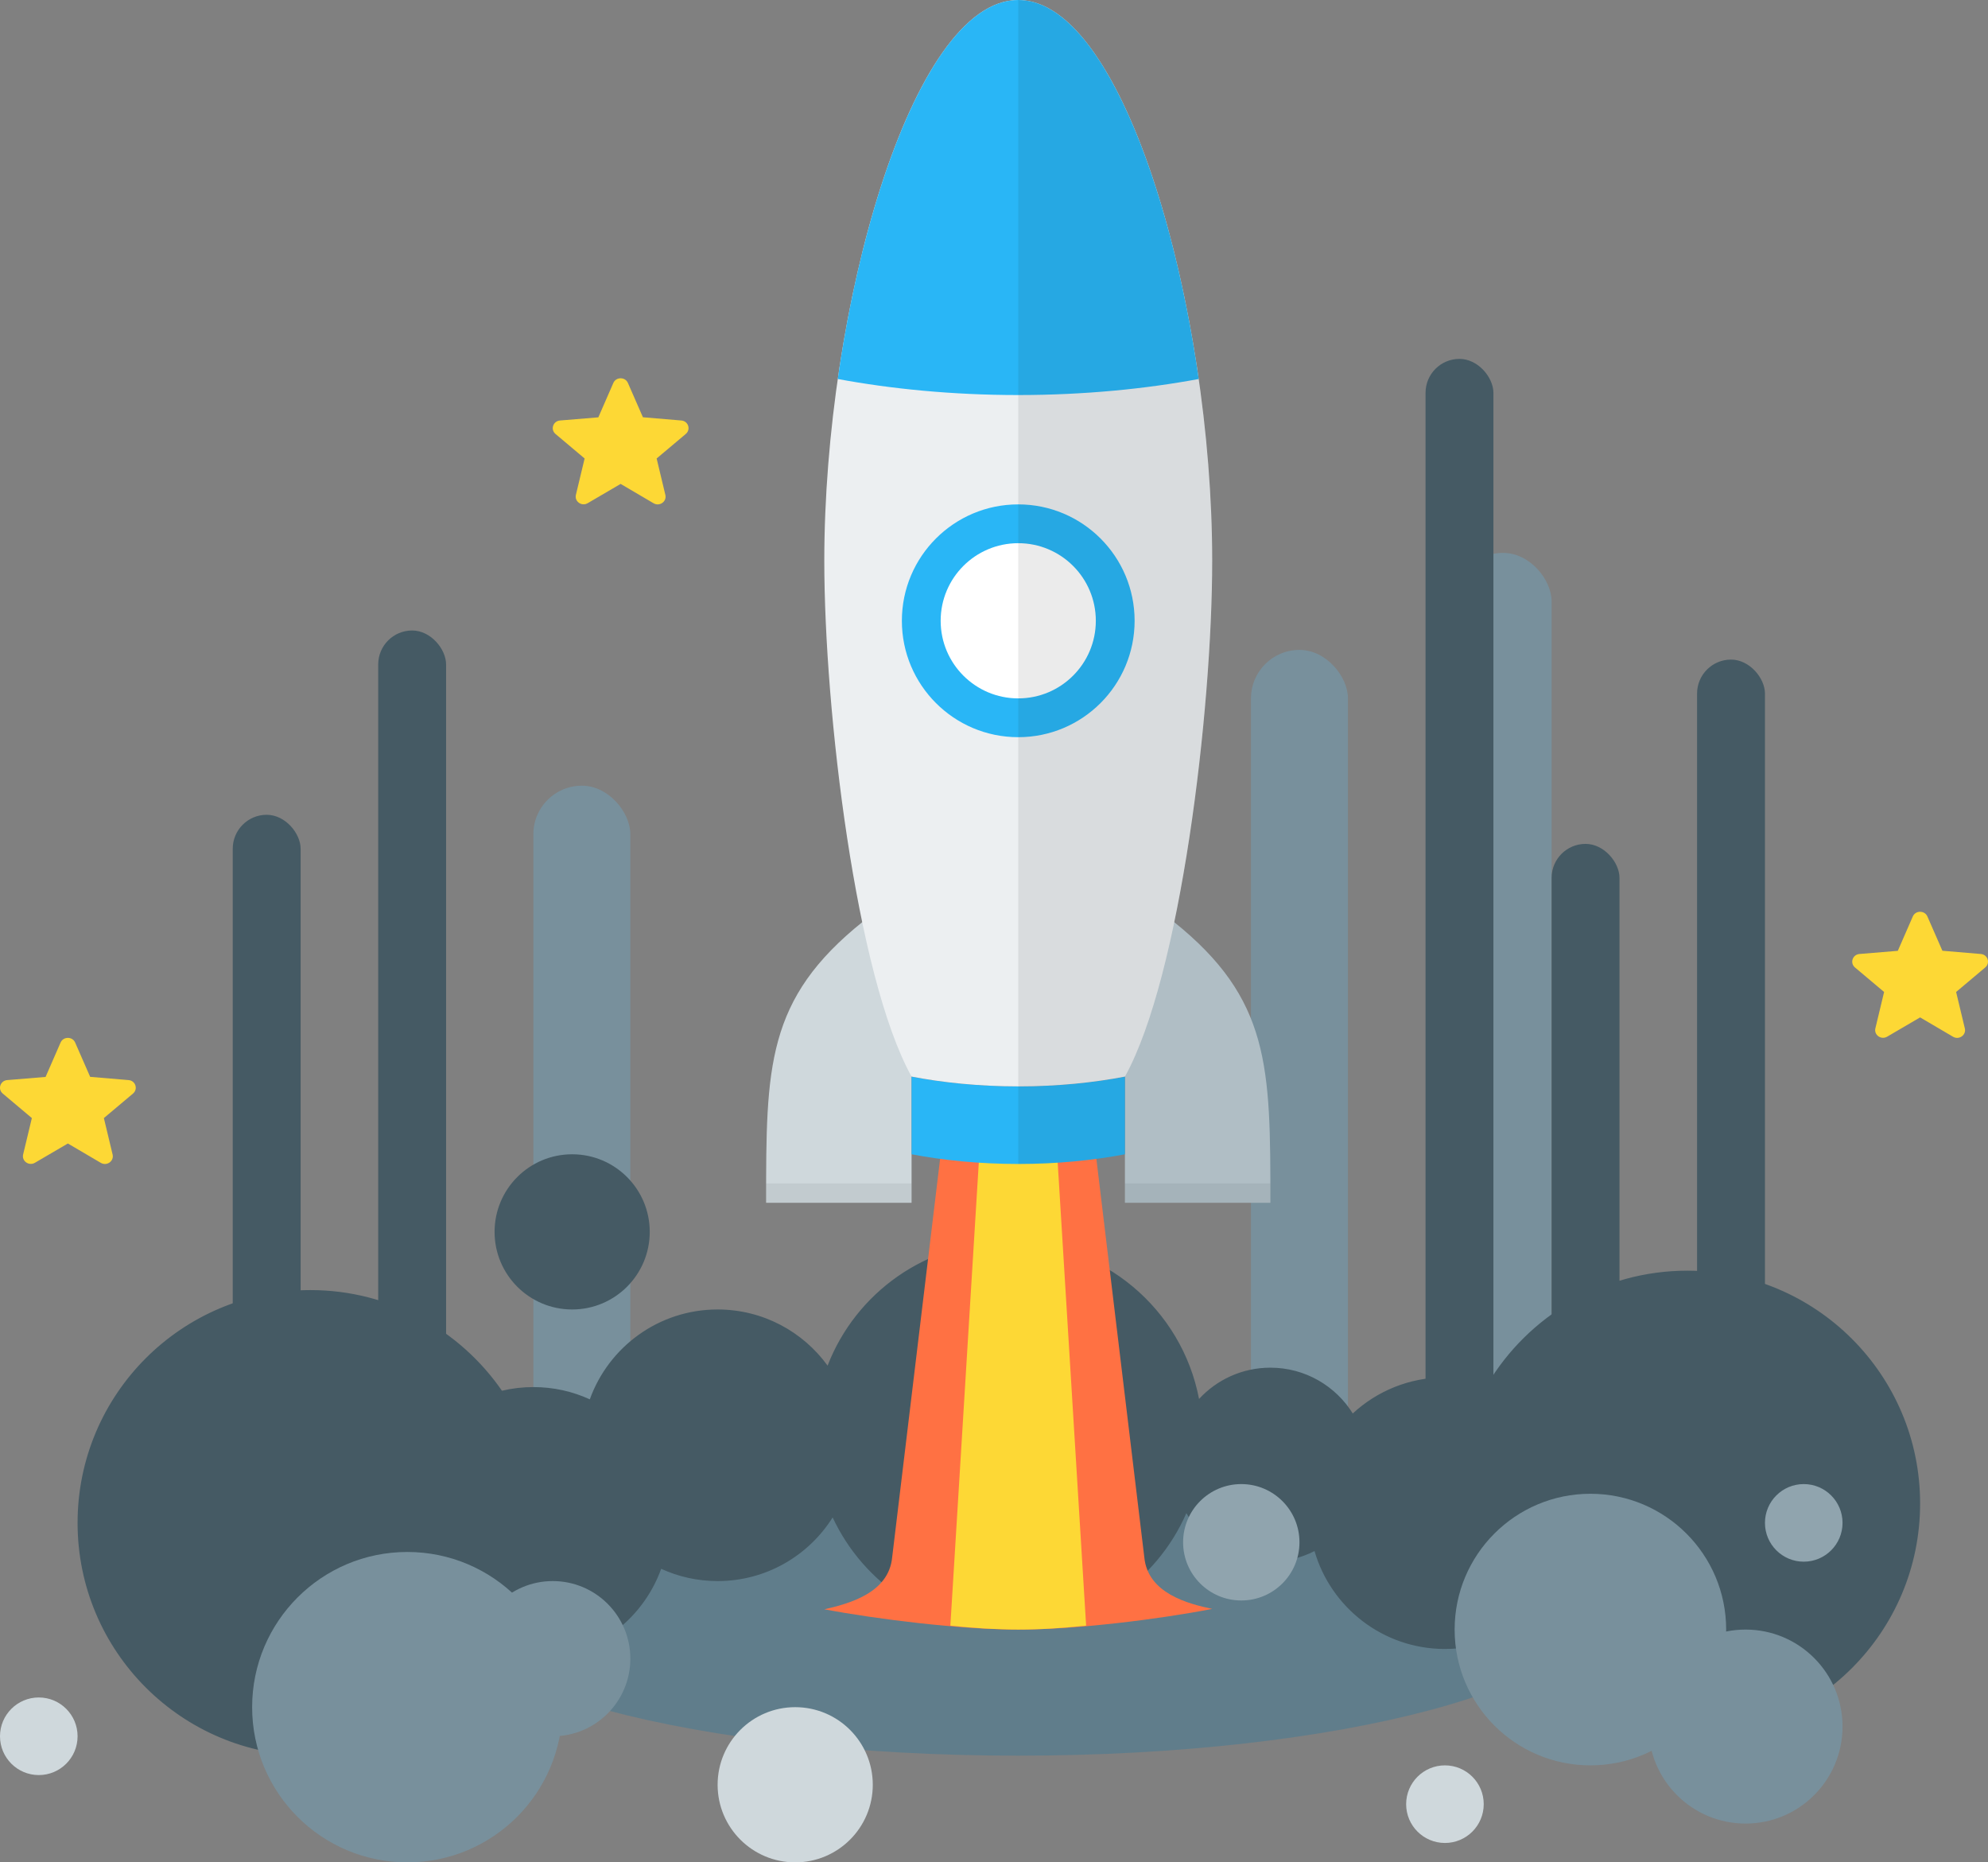
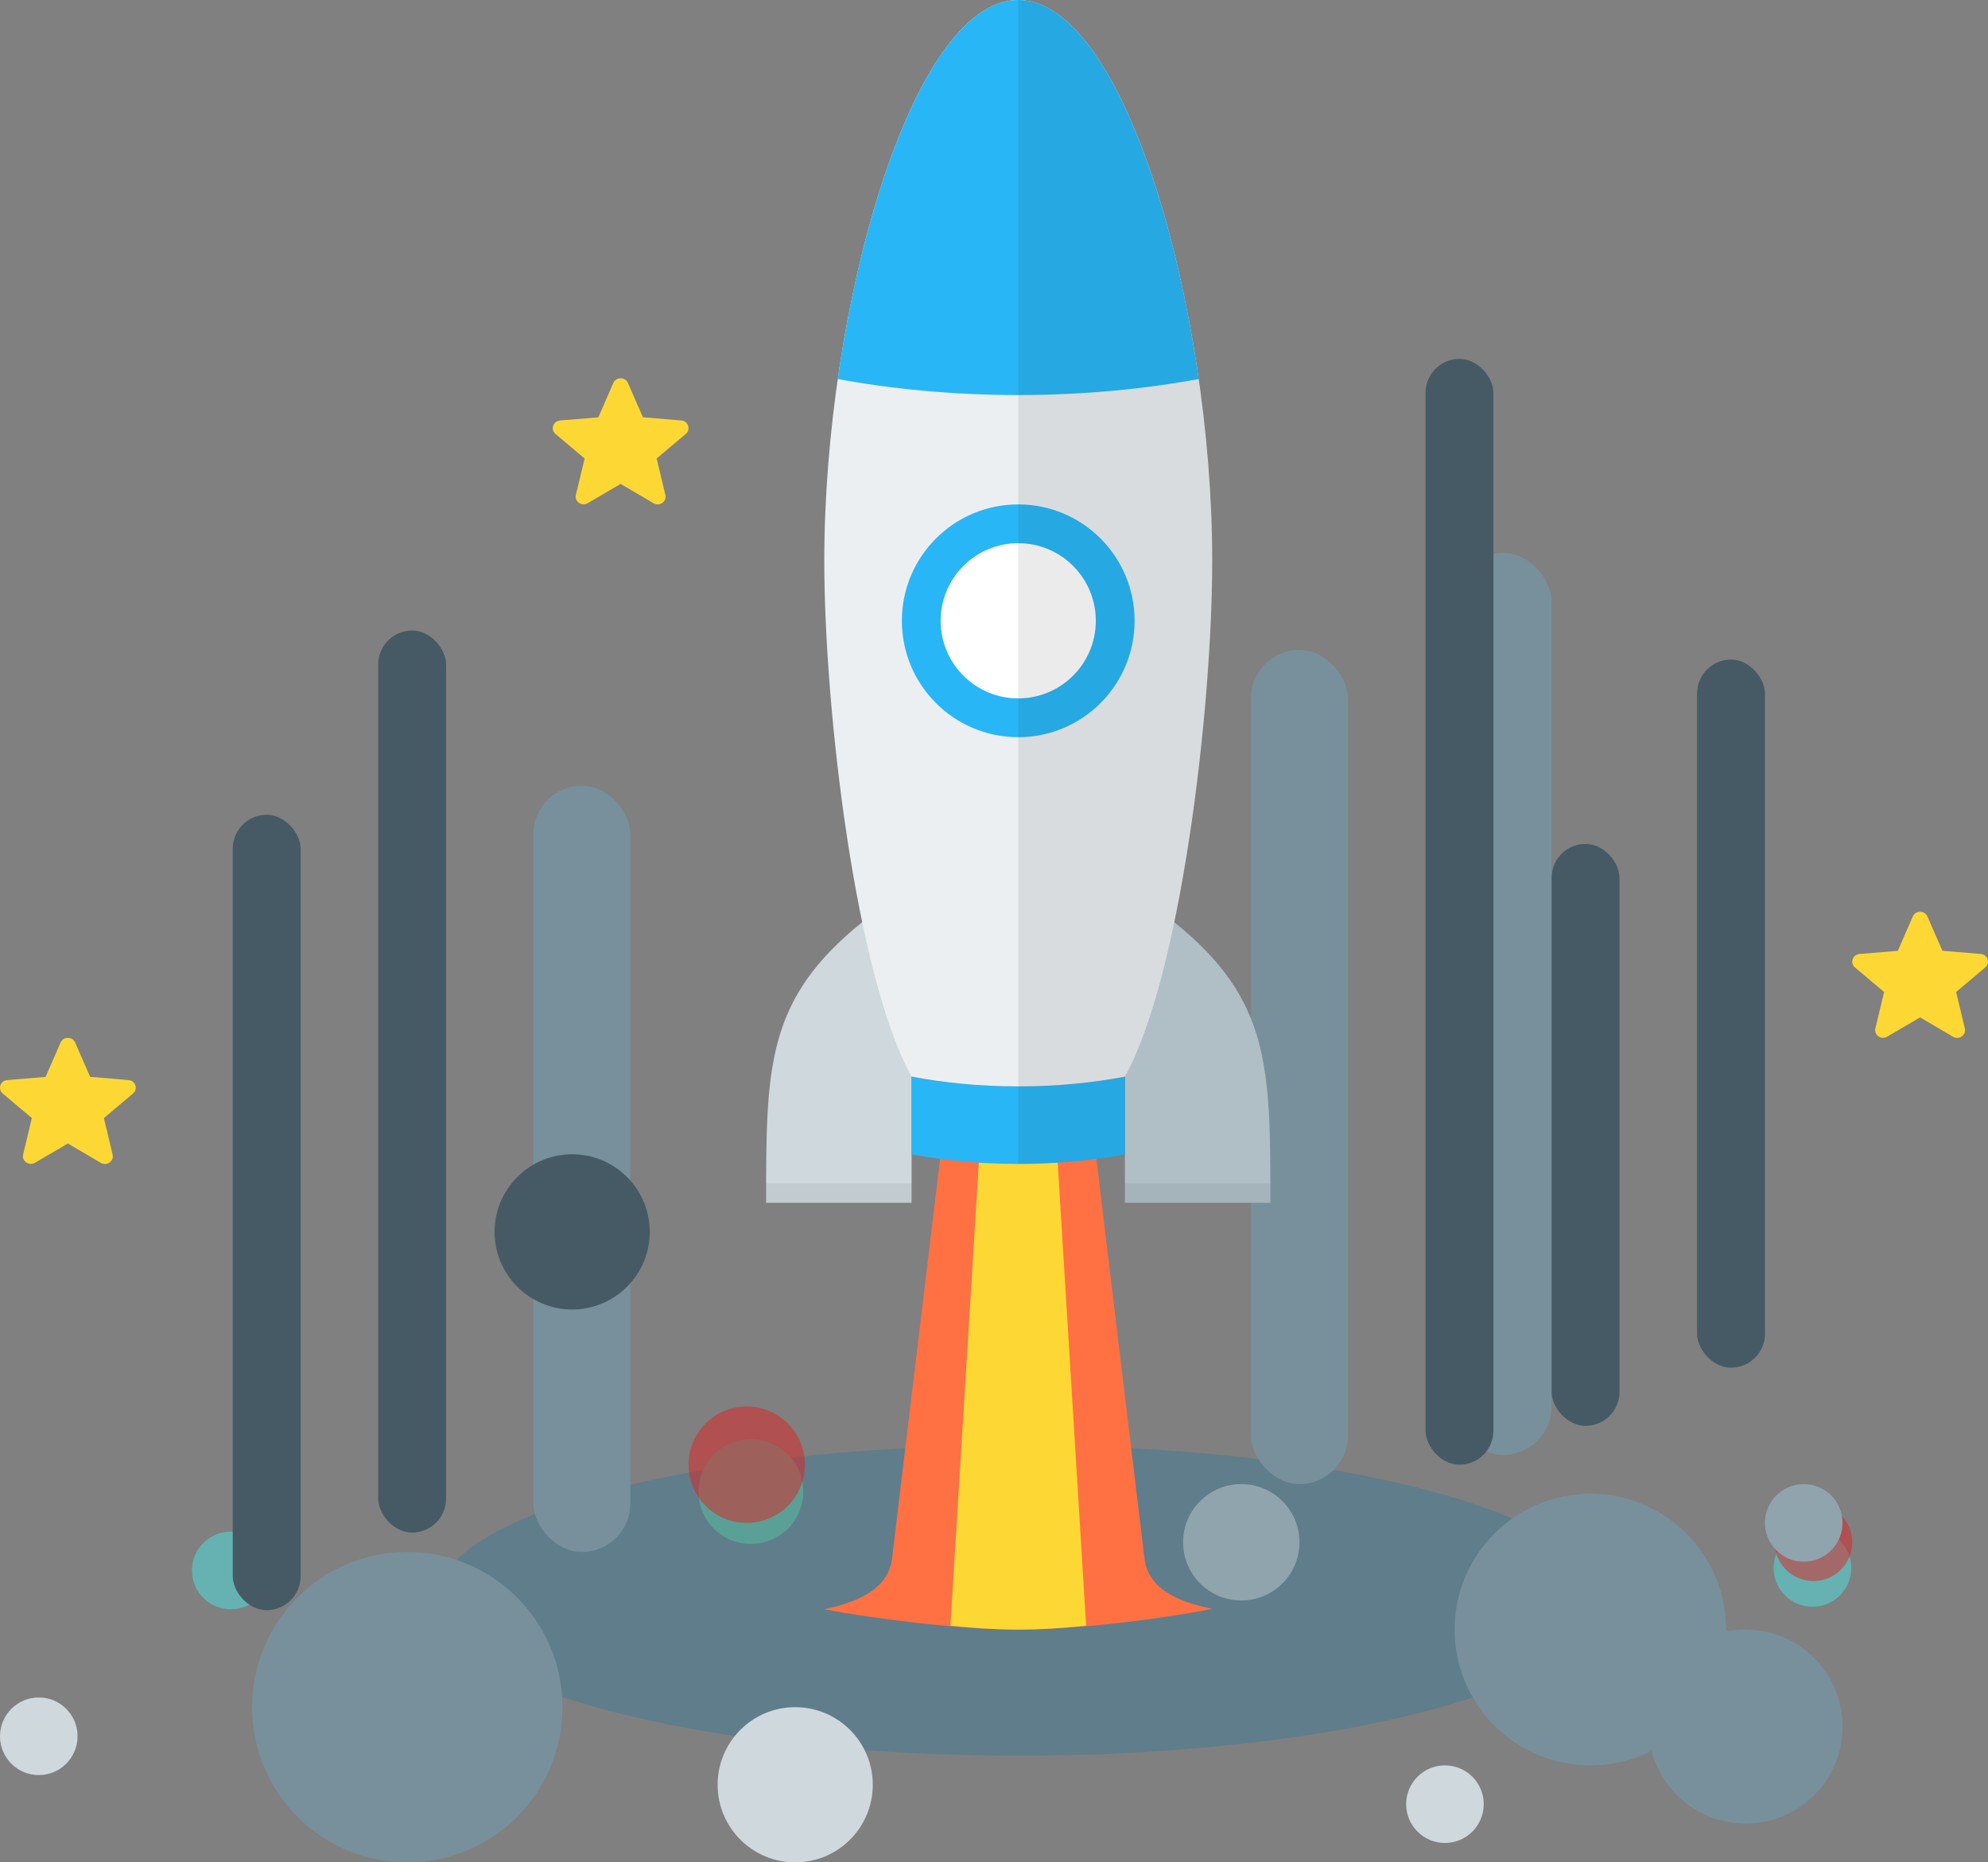
<svg xmlns="http://www.w3.org/2000/svg" width="205" height="192" viewBox="0 0 205 192" fill="none">
  <rect x="0" y="0" width="205" height="192" fill="#808080" stroke="none" />
  <path d="M105 181C138.137 181 165 173.837 165 165C165 156.163 138.137 149 105 149C71.863 149 45 156.163 45 165C45 173.837 71.863 181 105 181Z" fill="#607D8B" />
  <path d="M105 71C109.418 71 113 67.418 113 63C113 58.582 109.418 55 105 55C100.582 55 97 58.582 97 63C97 67.418 100.582 71 105 71Z" fill="white" />
  <path d="M77.431 159.174C80.417 159.174 82.837 156.754 82.837 153.768C82.837 150.782 80.417 148.362 77.431 148.362C74.446 148.362 72.026 150.782 72.026 153.768C72.026 156.754 74.446 159.174 77.431 159.174Z" fill="#5AA096" />
  <path d="M23.794 165.908C26.004 165.908 27.796 164.117 27.796 161.907C27.796 159.697 26.004 157.906 23.794 157.906C21.584 157.906 19.793 159.697 19.793 161.907C19.793 164.117 21.584 165.908 23.794 165.908Z" fill="#66B2B2" />
  <path d="M186.896 165.647C189.107 165.647 190.898 163.855 190.898 161.645C190.898 159.435 189.107 157.643 186.896 157.643C184.686 157.643 182.894 159.435 182.894 161.645C182.894 163.855 184.686 165.647 186.896 165.647Z" fill="#66B2B2" />
  <path d="M70.256 43.351L66.297 43.017L64.751 39.483C64.473 38.839 63.524 38.839 63.246 39.483L61.7 43.025L57.75 43.351C57.03 43.407 56.736 44.28 57.284 44.741L60.285 47.267L59.386 51.016C59.222 51.7 59.983 52.24 60.605 51.874L63.999 49.888L67.393 51.882C68.015 52.248 68.775 51.707 68.612 51.024L67.712 47.267L70.714 44.741C71.262 44.28 70.976 43.407 70.256 43.351Z" fill="#FDD835" />
  <path d="M204.256 98.351L200.297 98.017L198.751 94.483C198.473 93.839 197.524 93.839 197.246 94.483L195.7 98.025L191.75 98.351C191.03 98.407 190.736 99.28 191.284 99.741L194.286 102.267L193.386 106.016C193.222 106.699 193.983 107.24 194.604 106.874L197.999 104.888L201.393 106.882C202.015 107.248 202.775 106.707 202.612 106.024L201.712 102.267L204.714 99.741C205.262 99.28 204.976 98.407 204.256 98.351Z" fill="#FDD835" />
  <path d="M13.256 111.351L9.297 111.017L7.751 107.483C7.473 106.839 6.524 106.839 6.246 107.483L4.7 111.025L0.75 111.351C0.03 111.407 -0.264 112.28 0.284 112.741L3.285 115.267L2.386 119.016C2.222 119.699 2.983 120.24 3.604 119.874L6.999 117.888L10.393 119.882C11.015 120.248 11.775 119.707 11.612 119.024L10.712 115.267L13.714 112.741C14.262 112.28 13.976 111.407 13.256 111.351Z" fill="#FDD835" />
  <circle cx="4" cy="179" r="4" fill="#CFD8DC" />
  <circle opacity="0.5" cx="187" cy="159" r="4" fill="#E02020" />
  <circle opacity="0.5" cx="77" cy="151" r="6" fill="#E02020" />
  <rect x="129" y="67" width="10" height="86" rx="5" fill="#78909C" />
  <rect x="55" y="81" width="10" height="79" rx="5" fill="#78909C" />
  <rect x="150" y="57" width="10" height="93" rx="5" fill="#78909C" />
  <rect x="175" y="68" width="7" height="73" rx="3.5" fill="#455A64" />
  <rect x="147" y="37" width="7" height="114" rx="3.5" fill="#455A64" />
  <rect x="39" y="65" width="7" height="93" rx="3.5" fill="#455A64" />
  <rect x="24" y="84" width="7" height="82" rx="3.5" fill="#455A64" />
  <rect x="160" y="87" width="7" height="60" rx="3.5" fill="#455A64" />
-   <path fill-rule="evenodd" clip-rule="evenodd" d="M104 168C112.202 168 119.251 163.063 122.337 155.998C124.065 158.988 127.298 161 131 161C132.639 161 134.187 160.605 135.552 159.906C137.243 165.737 142.624 170 149 170C150.928 170 152.765 169.61 154.436 168.905C158.787 175.015 165.928 179 174 179C187.255 179 198 168.255 198 155C198 141.745 187.255 131 174 131C165.241 131 157.577 135.693 153.387 142.701C152.007 142.246 150.532 142 149 142C145.331 142 141.991 143.412 139.495 145.721C137.73 142.887 134.585 141 131 141C128.091 141 125.472 142.242 123.644 144.225C121.879 134.984 113.755 128 104 128C95.497 128 88.233 133.306 85.34 140.788C82.796 137.281 78.664 135 74 135C67.93 135 62.763 138.863 60.821 144.264C59.049 143.452 57.077 143 55 143C53.885 143 52.801 143.13 51.761 143.377C47.431 137.108 40.195 133 32 133C18.745 133 8 143.745 8 157C8 170.255 18.745 181 32 181C40.195 181 47.431 176.892 51.761 170.623C52.801 170.87 53.885 171 55 171C61.07 171 66.237 167.137 68.179 161.736C69.951 162.548 71.923 163 74 163C78.999 163 83.385 160.38 85.862 156.439C89.045 163.267 95.97 168 104 168Z" fill="#455A64" />
  <circle cx="128" cy="159" r="6" fill="#90A4AE" />
  <path d="M113 119H97L92 160.543C91.652 164.254 87.5 165.337 85 165.914C90.5 166.935 99 168 105 168C111 168 119.5 166.935 125 165.87C122.5 165.337 118.349 164.259 118 160.543L113 119Z" fill="#FF7143" />
  <path d="M112 167.597L109.015 119H100.985L98 167.599C100.351 167.846 102.712 168 105 168C107.288 168 109.649 167.846 112 167.597Z" fill="#FDD835" />
  <path d="M94 124C94 124 84.357 124 79 124C79 110 79 103 89 95C91.679 95 94 95 94 95V124Z" fill="#CFD8DC" />
  <path d="M116 124C116 124 125.643 124 131 124C131 110 131 103 121 95C118.321 95 116 95 116 95V124Z" fill="#B0BEC5" />
  <path d="M94 111V119C97.199 119.61 100.967 120 105 120C109.033 120 112.801 119.61 116 119V111C112.801 111.61 109.033 112 105 112C100.967 112 97.199 111.61 94 111Z" fill="#29B6F6" />
  <path d="M105 120C109.033 120 112.801 119.61 116 119V111C112.801 111.61 109.033 112 105 112V120Z" fill="black" fill-opacity="0.08" />
  <path d="M105.021 0.001V0L105 0L104.978 0V0.001C93.941 0.04 85 31.895 85 57.815C85 73.289 88.265 100.654 94 110.991C97.199 111.607 100.967 112 105 112C109.033 112 112.801 111.607 116 110.991C121.735 100.654 125 73.289 125 57.815C125 31.895 116.058 0.04 105.021 0.001Z" fill="#ECEFF1" />
  <path d="M105 76C111.627 76 117 70.627 117 64C117 57.373 111.627 52 105 52C98.373 52 93 57.373 93 64C93 70.627 98.373 76 105 76Z" fill="#29B6F6" />
  <path d="M105 72C109.418 72 113 68.418 113 64C113 59.582 109.418 56 105 56C100.582 56 97 59.582 97 64C97 68.418 100.582 72 105 72Z" fill="white" />
  <rect x="79" y="122" width="15" height="2" fill="#263238" fill-opacity="0.08" />
  <rect x="116" y="122" width="15" height="2" fill="#263238" fill-opacity="0.08" />
  <path d="M105.021 0.001V0L105 0L104.978 0V0.001C96.531 0.031 89.312 18.695 86.389 39.073C91.83 40.085 98.196 40.727 105 40.727C111.804 40.727 118.17 40.085 123.611 39.073C120.688 18.695 113.468 0.031 105.021 0.001Z" fill="#29B6F6" />
  <path d="M105 112C109.033 112 112.801 111.607 116 110.991C121.735 100.654 125 73.289 125 57.815C125 31.895 116.058 0.04 105.021 0.001V0L105 0V112Z" fill="black" fill-opacity="0.08" />
  <circle cx="42" cy="176" r="16" fill="#78909C" />
  <circle cx="59" cy="127" r="8" fill="#455A64" />
  <circle cx="82" cy="184" r="8" fill="#CFD8DC" />
  <circle cx="149" cy="186" r="4" fill="#CFD8DC" />
  <circle cx="186" cy="157" r="4" fill="#90A4AE" />
  <circle cx="180" cy="178" r="10" fill="#78909C" />
  <circle cx="164" cy="168" r="14" fill="#78909C" />
-   <circle cx="57" cy="171" r="8" fill="#78909C" />
</svg>